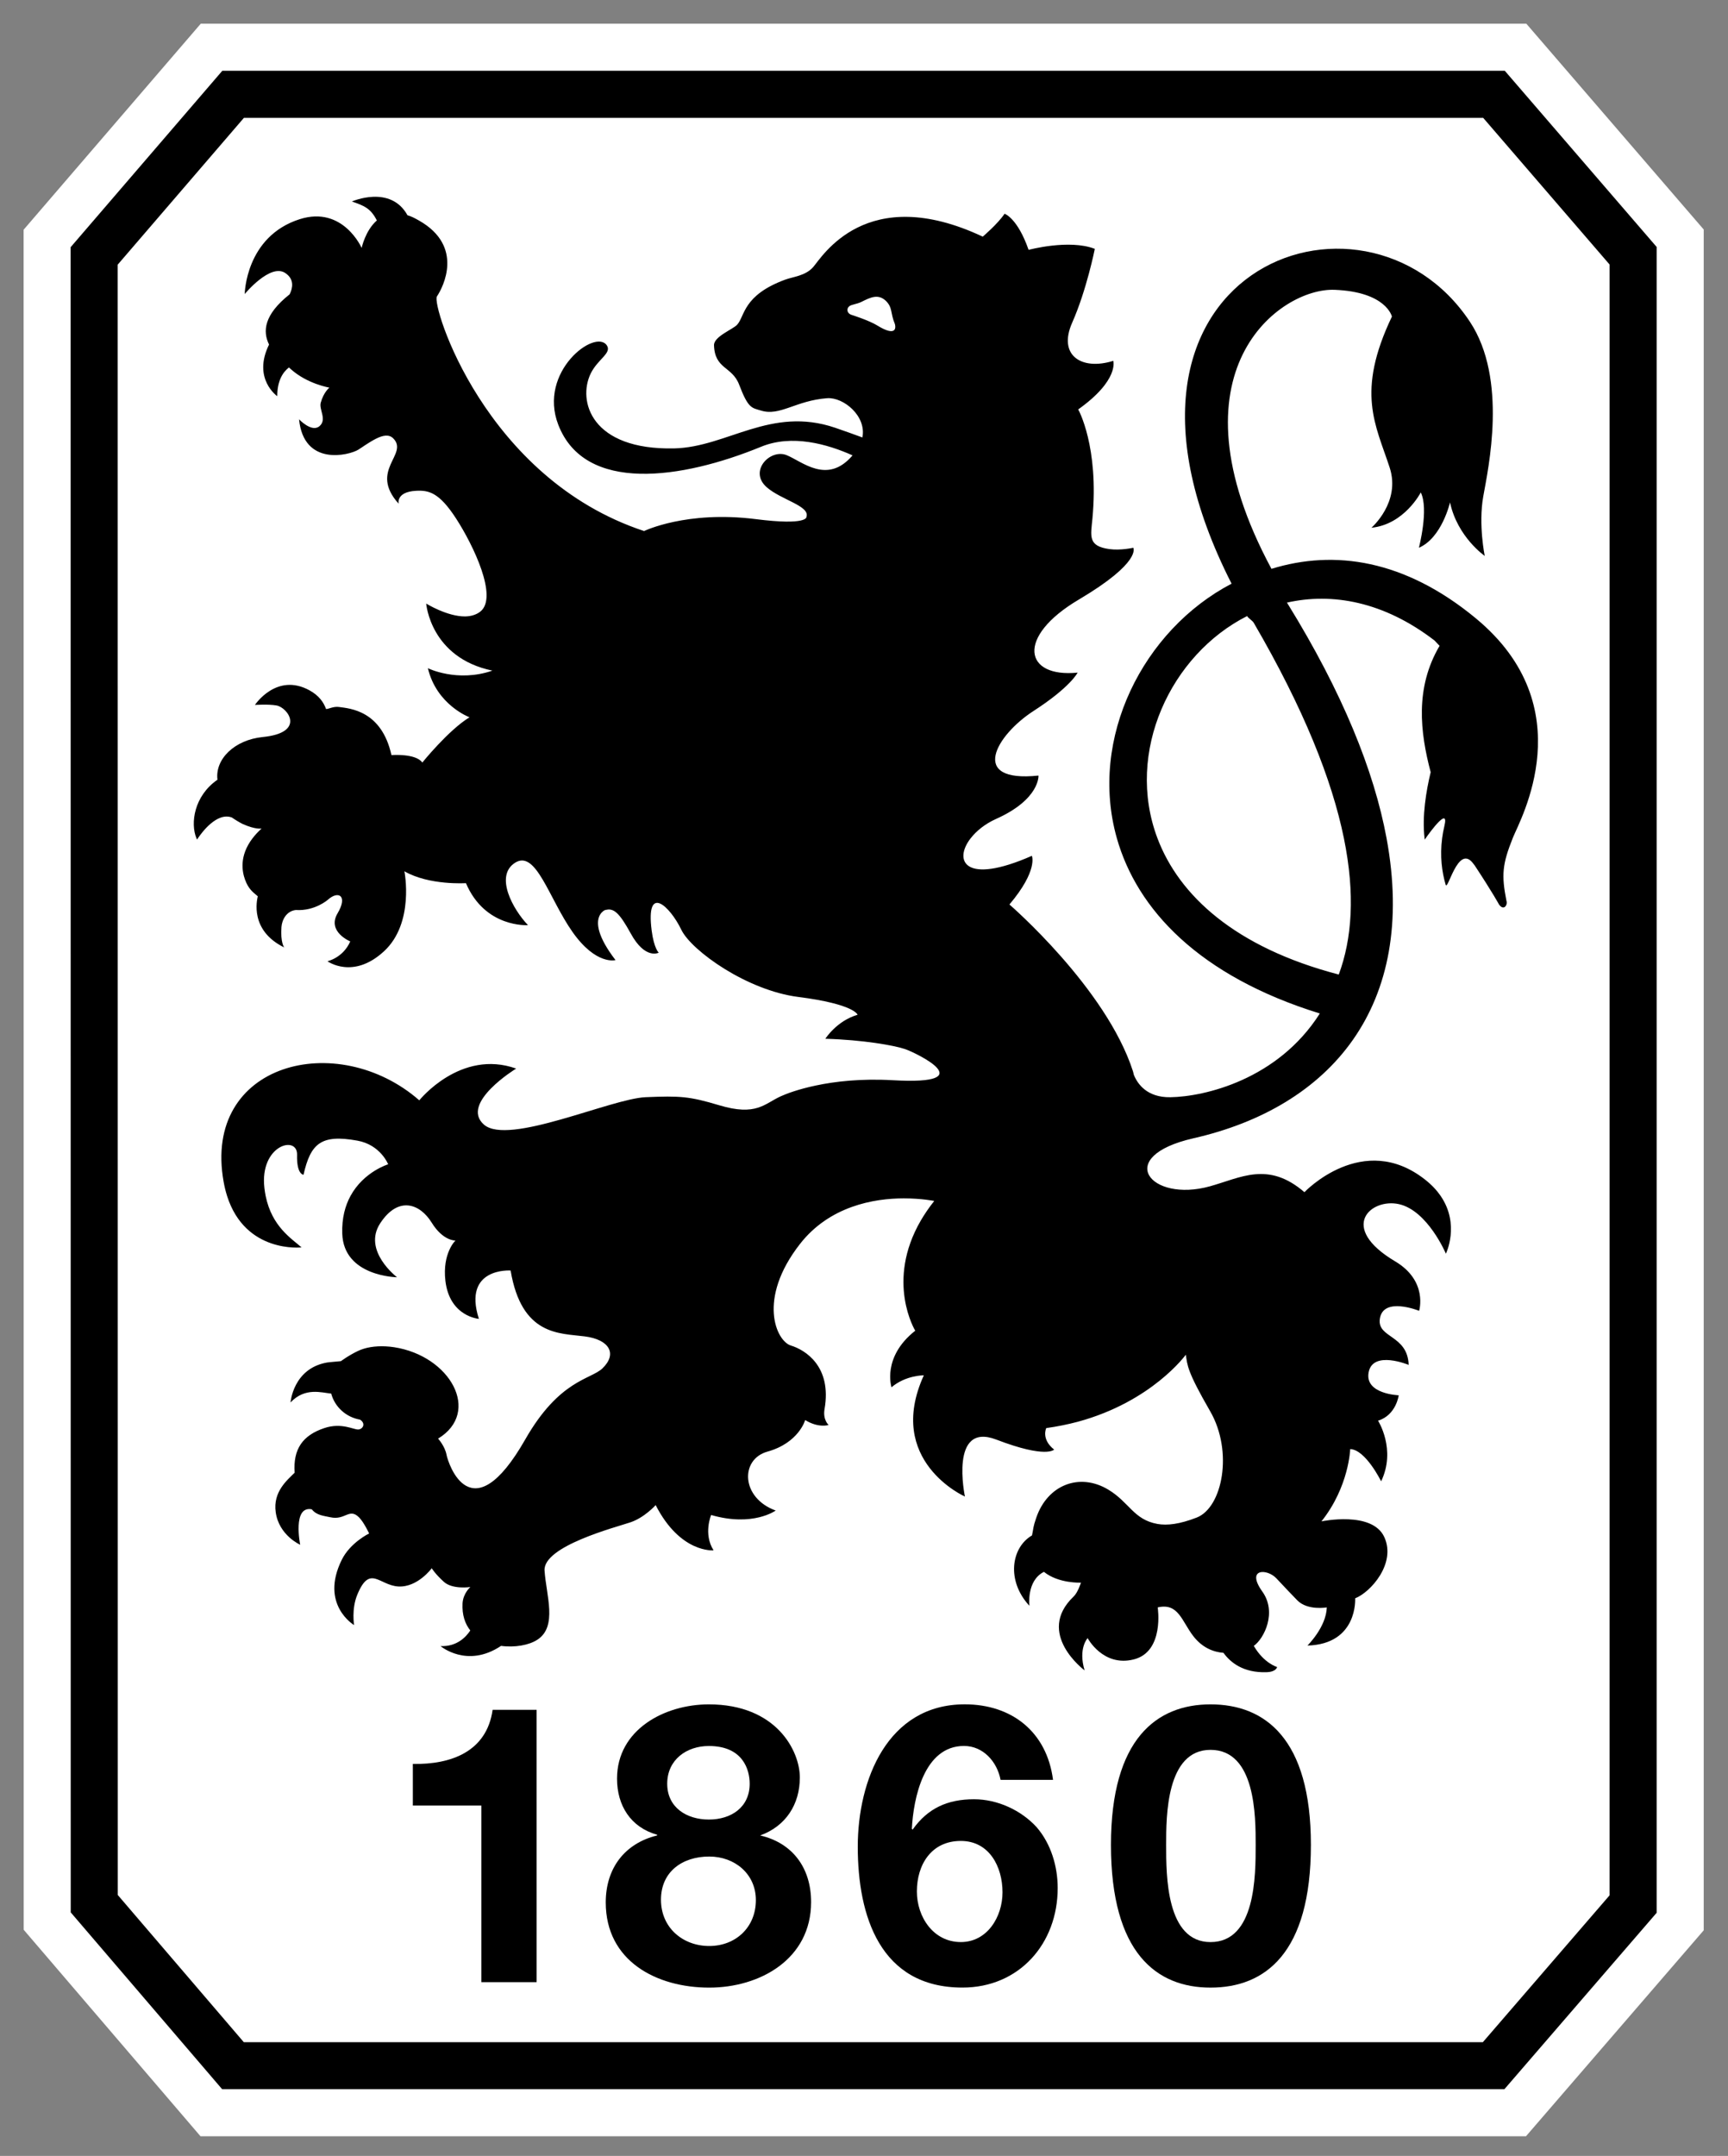
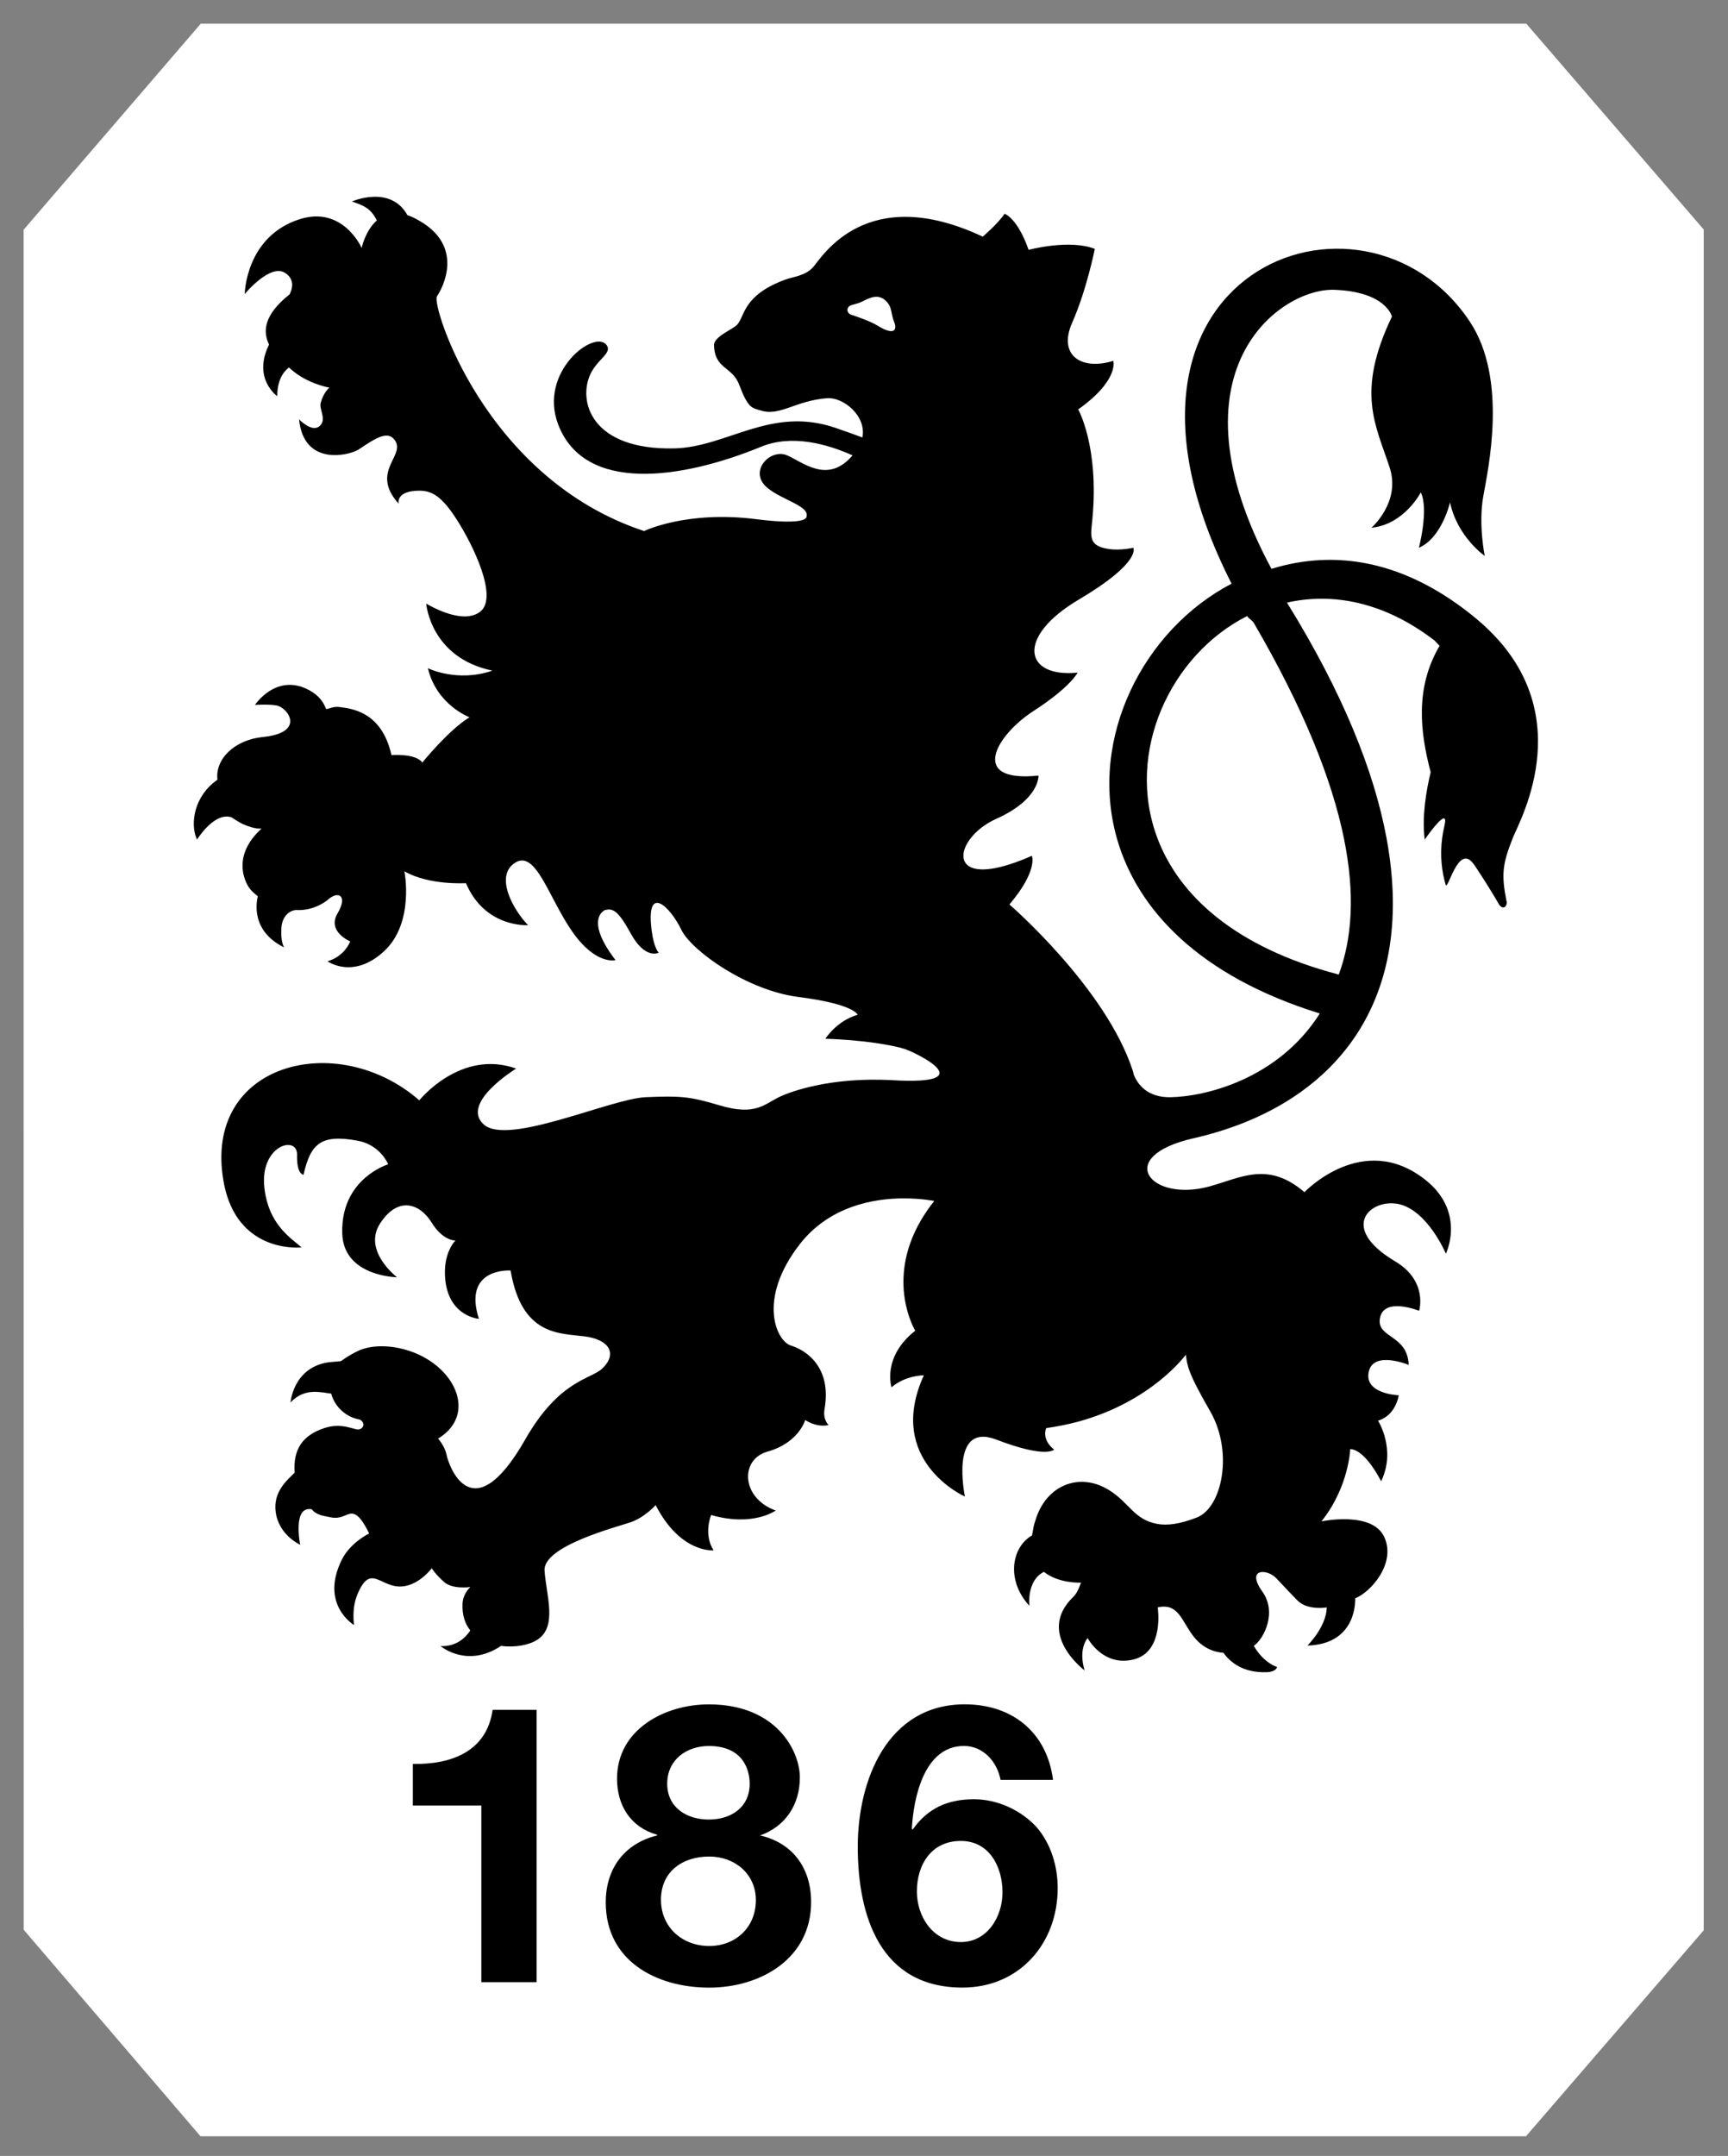
<svg xmlns="http://www.w3.org/2000/svg" width="364.95" height="455.15" enable-background="new 0 0 400 400" version="1.1" viewBox="0 0 364.95 455.15" xml:space="preserve">
  <rect x="0" y="0" width="364.95" height="455.15" fill="#808080" stroke="none" />
  <g transform="matrix(1.115 0 0 1.115 -40.597 5.004)" stroke-width=".897">
    <polygon points="74.391 400 325.45 400 359.12 361 359.12 38.968 325.52 0 321.44 0 74.436 0 40.883 39.009 40.9 360.9" fill="#fff" />
-     <path d="m321.44 8.912h-242.92l-28.73 33.403 0.017 315.29 28.68 33.479h242.88l28.838-33.402v-315.41zm19.854 345.46c-3.336 3.863-19.979 23.14-24.006 27.807h-234.7c-4.027-4.701-20.567-24.011-23.869-27.864 0-6.385-0.015-302.29-0.016-308.69 3.318-3.857 19.881-23.114 23.907-27.795h234.74c4.025 4.67 20.607 23.906 23.938 27.766v308.78z" />
    <path d="m138.05 370.82h-10.467v-33.441h-12.974v-7.881c7.303 0.137 14.002-2.367 15.112-10.248h8.328z" />
    <path d="m180.4 343.04c4.85-1.759 7.512-5.877 7.512-10.979 0-5.013-4.423-13.841-17.24-13.841-8.391 0-17.387 4.784-17.387 14.063 0 5.097 2.584 9.214 7.592 10.623v0.134c-6.049 1.473-9.729 6.12-9.729 12.677 0 11.135 9.653 16.135 19.602 16.135 9.576 0 19.295-5.376 19.295-16.206-2e-3 -6.486-3.534-11.196-9.645-12.606zm-9.729-16.937c6.479 0 7.74 4.504 7.74 7.15 0 4.418-3.463 6.775-7.74 6.775-4.202 0-7.881-2.282-7.881-6.775 0-4.565 3.68-7.15 7.881-7.15zm0.077 37.868c-5.014 0-9.141-3.468-9.141-8.764 0-5.308 4.052-8.175 9.141-8.175 4.86 0 8.835 3.314 8.835 8.249 0 5.159-3.83 8.69-8.835 8.69z" />
    <path d="m232.78 341.49c-2.943-3.231-7.439-5.304-11.867-5.304-5.016 0-8.768 1.695-11.635 5.74l-0.15-0.135c0.293-5.751 2.273-15.697 9.873-15.697 3.613 0 6.264 2.938 6.93 6.412h9.938c-1.17-9.071-7.803-14.293-16.717-14.293-14.664 0-20.268 14.364-20.268 26.967 0 13.043 4.2 26.663 19.833 26.663 10.746 0 18.037-8.314 18.037-18.854-3e-3 -4.053-1.243-8.328-3.974-11.499zm-14.373 21.735c-5.229 0-8.326-4.782-8.326-9.575 0-5.077 2.732-9.572 8.326-9.572 5.373 0 7.893 4.86 7.893 9.728 0 4.635-2.881 9.419-7.893 9.419z" />
-     <path d="m265.7 318.22c-10.166 0-18.857 6.483-18.857 26.604 0 20.546 8.691 27.026 18.857 27.026 10.314 0 19.014-6.48 19.014-27.026 0-20.121-8.699-26.604-19.014-26.604zm0 45.01c-8.404 0-8.404-12.589-8.404-18.406 0-5.392 0-17.992 8.404-17.992 8.553 0 8.553 12.602 8.553 17.992-2e-3 5.817-2e-3 18.406-8.553 18.406z" />
    <path d="m315.96 112.59c-13.479-11.134-26.793-13.047-38.715-9.373-20.152-37.453 1.662-53.268 11.98-52.83 9.801 0.392 10.836 5.066 10.836 5.066-6.871 14.371-3.064 20.5-0.424 28.598 2.135 6.56-3.459 11.385-3.459 11.385 6.252-0.626 9.348-6.687 9.348-6.687 1.564 3.132-0.354 10.475-0.354 10.475 4.367-1.871 5.893-8.595 5.893-8.595 1.398 6.568 6.576 10.138 6.576 10.138s-1.223-5.919-0.285-11.23c0.945-5.316 4.693-22.21-2.525-33.107-20.021-30.199-75.326-9.73-45.141 49.595-16.758 8.757-27.092 29.262-21.732 48.197 3.807 13.44 15.518 26.088 38.447 33.184-7.957 12.546-21.887 15.754-28.295 15.854-4.465 0.077-6.25-2.541-6.938-4.25-0.059-0.219-0.086-0.438-0.164-0.667-5.088-15.78-23.395-31.574-23.395-31.574 5.473-6.477 4.248-9.215 4.248-9.215-12.744 5.609-14.891 0.918-11.586-3.333h4e-3c1.076-1.385 2.727-2.719 4.773-3.639 8.379-3.744 8.063-8.223 8.063-8.223-13.367 1.404-7.982-7.69-0.947-12.226 7.039-4.54 8.359-7.266 8.359-7.266-10.121 1.016-11.771-6.744 0.236-13.838 11.973-7.087 10.311-9.805 10.311-9.805s-2.416 0.548-4.535 0.252c-4.1-0.568-3.525-2.44-3.205-5.791 1.271-13.661-2.693-20.655-2.693-20.655 7.816-5.558 6.637-9.196 6.637-9.196-6.021 1.878-10.521-1.036-7.783-7.223 2.738-6.171 4.289-13.983 4.289-13.983-4.848-1.888-12.541 0.19-12.541 0.19-2.125-6.083-4.553-6.838-4.553-6.838-1.246 1.883-4.131 4.337-4.131 4.337-22.117-10.389-30.47 3.904-32.123 5.764-1.489 1.678-3.776 1.811-5.33 2.389-8 2.953-7.595 6.896-9.064 8.516-0.776 0.875-4.439 2.238-4.388 3.894 0.143 4.575 3.44 3.956 4.764 7.468 1.726 4.529 2.371 4.368 4.134 4.899 3.6 1.119 6.556-1.893 12.525-2.341 3.082-0.229 7.494 3.362 6.684 7.433-1.509-0.557-3.231-1.174-5.172-1.842-12.197-4.135-20.438 3.67-30.441 3.912-15.793 0.359-18.365-8.998-15.849-14.178 1.341-2.736 4.039-3.862 3.054-5.326-2.179-3.243-13.086 4.975-9.194 15.035 5.034 13.025 23.423 10.312 38.409 4.161 5.854-2.41 12.553-0.507 17.324 1.63-4.771 5.624-9.569 1.126-12.489-0.043-3.131-1.249-7.243 3.041-3.758 6.083 2.715 2.388 8.248 3.536 7.514 5.614 0 0 0.315 1.679-9.624 0.416-13.078-1.651-21.125 2.258-21.125 2.258-30.182-9.95-40.313-42.816-39.243-44.419 1.2-1.781 5.162-9.489-3.349-14.347-0.912-0.515-1.448-0.796-2.225-1.028-3.232-5.837-10.531-2.605-10.531-2.605 2.249 0.787 3.546 1.246 4.727 3.591-2.197 1.922-2.878 5.207-2.878 5.207s-3.514-8.042-11.717-5.451c-10.301 3.273-10.43 14.177-10.43 14.177s4.84-5.889 7.692-3.971c1.788 1.204 1.371 2.907 0.813 4.024-4.875 3.867-5.127 7.015-3.898 9.513-3.19 6.478 1.553 9.775 1.553 9.775 0-2.944 1.074-4.554 2.216-5.441 0.119 0.099 0.233 0.209 0.351 0.318 3.121 2.81 7.311 3.504 7.311 3.504s-1.09 0.839-1.646 2.877c-0.343 1.281 1.229 3.175-0.234 4.42-1.461 1.259-3.867-1.299-3.867-1.299 0.886 8.995 9.489 6.807 11.206 5.764 0.655-0.401 2.011-1.403 3.347-2.079 1.36-0.688 2.495-0.876 3.289-0.074 3.014 3.039-4.703 6.021 1.025 12.37 0 0-0.566-2.235 3.284-2.446 2.392-0.129 4.379 0.278 7.608 5.275 3.241 5.003 8.007 14.9 4.567 17.603-0.813 0.633-1.814 0.886-2.862 0.911-3.413 0.03-7.381-2.436-7.381-2.436s0.781 10.258 12.542 12.696c-6.673 2.301-12.223-0.457-12.223-0.457 1.668 6.985 7.886 9.292 7.886 9.292-3.962 2.4-8.94 8.571-8.94 8.571-1.243-1.773-5.846-1.413-5.846-1.413-1.872-8.438-7.856-8.82-9.92-9.106-1.069-0.152-1.944 0.386-2.469 0.386-0.456-1.303-1.378-2.576-3.13-3.538-6.254-3.436-10.34 2.762-10.34 2.762s2.503-0.179 4.078 0.098c2.167 0.37 5.643 5.165-2.624 5.982-5.316 0.539-9.042 4.182-8.554 8.081-4.433 3.066-5.155 8.247-3.983 11.069l0.238 3e-3h-0.238c0.037 0.086 0.075 0.173 0.117 0.258 0 0 0.059-0.096 0.168-0.258h1e-3c0.717-1.064 3.605-4.996 6.44-3.915 0.317 0.242 1.651 1.063 2.09 1.249 2.424 1.074 3.533 0.831 3.533 0.831-0.683 0.62-1.245 1.234-1.706 1.835h-2e-3c-2.563 3.352-1.98 6.311-1.451 7.795 0.656 1.839 1.507 2.408 2.433 3.202-0.153 0.718-1.567 6.457 5.001 9.681 0 0-0.729-0.927-0.517-3.851 0.099-1.371 0.934-3.024 2.71-3.232 3.632 0.234 6.092-1.952 6.092-1.952 1.978-1.779 3.811-0.758 1.832 2.569-2.076 3.489 2.396 5.329 2.396 5.329-1.354 3.117-4.315 3.754-4.315 3.754s4.831 3.533 10.705-1.881c5.835-5.374 3.868-15.151 3.868-15.151 4.697 2.705 11.655 2.246 11.655 2.246 3.647 8.548 11.752 7.949 11.752 7.949-2.811-2.924-6.389-9.32-2.43-11.821 3.962-2.495 6.391 6.77 10.878 13.135 4.48 6.348 8.132 5.306 8.132 5.306-6.886-8.964-0.7-9.882-2.001-9.443 1.62-0.548 2.728 0.479 4.883 4.396 2.742 5.026 5.303 3.645 5.303 3.645s-0.897-0.788-1.336-4.188c-1.158-9 3.464-4.62 5.618-0.154 0.96 2.002 4.133 4.91 8.271 7.463 4.063 2.497 9.055 4.64 13.842 5.253 10.733 1.366 11.272 3.381 11.272 3.381-3.967 1.15-6.108 4.543-6.108 4.543 7.188 0.206 13.083 1.271 15.091 1.95 2.004 0.676 14.949 6.884-2.334 5.897-5.995-0.34-10.907 0.229-14.566 1.006-3.262 0.687-5.526 1.532-6.633 2.038-3.087 1.396-4.62 3.82-11.678 1.693-5.659-1.693-7.375-1.793-13.922-1.521-6.54 0.263-26.048 9.249-30.637 5.179-4.592-4.063 6.115-10.598 6.115-10.598-10.534-3.755-18.347 6.012-18.347 6.012-15.474-13.521-41.114-7.162-37.063 15.422 0.173 0.967 0.394 1.856 0.654 2.68v2e-3c3.476 10.941 14.103 9.742 14.103 9.742-1.827-1.639-5.603-3.883-6.795-9.739v-3e-3c-0.097-0.475-0.177-0.979-0.237-1.504-0.939-8.118 6.294-10.09 6.187-6.278-0.104 3.751 1.22 3.774 1.22 3.774 1.346-5.935 3.323-7.707 10.21-6.459 4.383 0.791 5.823 4.477 5.823 4.477s-4.623 1.391-7.132 5.988v2e-3c-0.997 1.828-1.659 4.166-1.563 7.126 0.26 8.151 10.378 8.269 10.378 8.269s-6.615-5.023-3.176-10.238c3.441-5.226 7.528-3.666 9.723-0.125 2.182 3.545 4.517 3.408 4.517 3.408s-2.517 2.368-1.903 7.649c0.806 6.778 6.339 7.183 6.339 7.183-3.121-9.797 6.011-9.152 6.011-9.152 2.088 12.406 9.294 11.854 14.008 12.47 4.718 0.595 6.251 3.306 3.386 6.06-2.217 2.125-8.16 2.125-14.636 13.479-10.21 17.874-14.578 4.563-14.891 2.896-0.313-1.668-1.603-3.076-1.603-3.076 8.23-5.004 2.332-15.657-8.321-17.305-2.149-0.322-4.181-0.207-5.776 0.291-1.287 0.365-3.287 1.598-4.316 2.348-0.795 0.082-2.142 0.177-2.652 0.262-6.411 1.146-6.885 7.556-6.885 7.556 2.741-2.916 5.904-1.847 7.703-1.676 0.677 2.528 2.807 4.472 5.458 4.929 1.137 0.732 0.56 1.795-0.309 1.864-0.85 0.085-3.15-1.364-6.436-0.269-4.134 1.375-5.954 3.99-5.636 8.451-1.35 1.366-4.148 3.567-3.584 7.498 0.613 4.377 4.632 6.146 4.632 6.146s-1.506-7.432 2.198-6.711c0.924 1.164 2.236 1.217 3.484 1.499 2.876 0.657 3.594-1.866 5.492 0.054 0.912 0.928 1.883 3.023 1.883 3.023s-3.572 1.719-5.185 4.99c-4.195 8.498 2.338 12.354 2.338 12.354s-0.517-3.015 0.604-5.745c2.386-5.785 4.133-1.782 7.775-1.563 3.648 0.205 6.328-3.451 6.328-3.451s0.651 1.084 2.303 2.574c1.65 1.491 5.017 0.98 5.017 0.98s-1.383 1.168-1.486 3.128c-0.105 2.174 0.474 3.843 1.47 5.098-0.771 1.187-2.524 3.097-5.635 2.958 0 0 5.008 4.274 11.463-0.04 2.619 0.354 5.318-0.145 6.874-1.165 3.862-2.496 1.672-8.426 1.364-13.088-0.313-4.646 13.587-8.231 16.268-9.141 2.679-0.903 4.777-3.26 4.777-3.26 4.696 9.173 10.968 8.563 10.968 8.563-1.981-3.124-0.459-6.69-0.459-6.69 7.913 2.295 12.227-0.844 12.227-0.844-6.576-2.377-6.784-9.682-1.578-11.152 5.969-1.657 7.163-5.984 7.163-5.984 2.505 1.563 4.438 0.939 4.438 0.939s-1.121-0.98-0.773-2.993c1.431-8.142-3.687-11.237-6.39-12.06-2.718-0.834-6.417-8.757 1.717-19.195 5.592-7.188 14.013-8.663 19.677-8.663 3.42 0 5.779 0.491 5.779 0.491-0.996 1.244-1.822 2.474-2.527 3.67-6.756 11.595-1.074 20.895-1.074 20.895-6.355 5.003-4.496 10.713-4.496 10.713 2.713-2.305 6.121-2.263 6.121-2.263-7.377 16.229 7.787 22.953 7.787 22.953s-3.018-14.229 5.949-10.785c9.514 3.647 10.943 1.887 10.943 1.887-2.506-1.981-1.49-4.065-1.49-4.065 2.121-0.293 4.117-0.709 5.979-1.2 14.063-3.815 20.459-12.695 20.459-12.695 0.313 2.073 0.238 3.128 4.629 10.735 4.377 7.607 2.314 18.169-2.539 20.089-3.283 1.28-5.641 1.539-7.453 1.221-4.537-0.813-5.314-4.089-9.32-6.497-5.428-3.271-11.514-0.926-13.645 5.317-0.668 1.938-0.486 1.888-0.807 3.347-3.947 2.295-4.896 8.588-0.486 13.331 0 0-0.605-4.743 2.744-6.43 2.795 2.249 7.016 2.044 7.016 2.044s-0.607 1.896-1.373 2.611c-7.361 6.999 2.064 14.003 2.064 14.003-1.258-4.169 0.572-6.109 0.572-6.109s2.91 5.494 8.73 4.034c5.859-1.468 4.545-9.852 4.545-9.852 3.93-0.916 4.557 2.618 6.744 5.442 1.732 2.231 3.832 3.012 5.709 3.159 1.35 1.866 3.785 3.805 8.135 3.669 1.889-0.052 2.025-0.983 2.025-0.983s-2.479-0.685-4.414-3.999c1.961-1.389 4.438-6.359 1.607-10.302-3.131-4.387 0.9-4.368 2.67-2.49 1.781 1.877 2.809 3.002 3.969 4.172 1.953 1.979 5.58 1.332 5.58 1.332-0.109 3.751-3.666 7.226-3.666 7.226 9.6-0.271 9.041-8.945 9.041-8.945 2.918-1.146 7.813-6.598 5.516-11.601-2.289-5.004-11.902-2.971-11.902-2.971 5.229-6.559 5.445-13.687 5.445-13.687 2.92 0.103 5.859 6.106 5.859 6.106 2.904-6.035-0.584-11.484-0.584-11.484 3.438-1.043 3.916-4.807 3.916-4.807s-6.527-0.222-5.691-4.391c0.834-4.17 7.576-1.363 7.576-1.363-0.209-5.734-5.979-5.037-5.463-8.707 0.6-4.305 7.443-1.533 7.443-1.533s1.729-5.639-4.531-9.357c-10.902-6.475-4.598-12.023 0.709-10.84 5.453 1.225 8.891 9.381 8.891 9.381s2.719-5.52-0.988-10.928v-6e-3c-0.713-1.035-1.664-2.072-2.92-3.065-11.809-9.346-22.887 2.354-22.887 2.354-6.885-5.944-12.096-2.715-17.92-1.108-11.264 3.131-18.338-5.623-3.104-9.097 25.904-5.891 42.492-24.928 36.58-56.814v-2e-3c-2.365-12.756-8.334-27.572-18.748-44.426-0.037-0.051-0.068-0.119-0.123-0.182 8.566-1.938 18.342-0.208 27.951 7.167l0.965 1.015c-4.695 7.962-3.686 16.367-1.688 23.928-0.859 3.562-1.65 8.324-1.156 12.502 0.01 0.087 0.021 0.17 0.031 0.253 0 0 0.064-0.096 0.18-0.257h-0.047l0.047-1e-3c0.857-1.213 4.471-6.172 3.541-2.307-0.186 0.787-0.326 1.555-0.424 2.303v3e-3c-0.447 3.412-0.037 6.406 0.662 8.796 0.396 1.335 2.281-7.49 5.061-4.208l0.469 0.606c3.471 5.274 4.578 7.353 4.578 7.353 0.908 1.292 1.686 0.079 1.408-0.702-0.959-4.875-0.789-6.896 1.188-11.846 0.021-0.054 0.043-0.107 0.063-0.159 1.329-3.312 13.353-24.6-7.04-41.465zm-113.32-55.416c-1.643-1.022-5.045-2.081-5.045-2.081-0.708-0.275-0.927-1.093-0.315-1.6 0.481-0.348 1.381-0.385 2.245-0.795 1.84-0.924 3.227-1.58 4.686-0.22 1.324 1.333 0.787 2.188 1.715 4.418 0.315 1.325-0.458 2.014-3.286 0.278zm88.324 97.05c2.172 10.619 1.529 19.077-0.971 25.81-19.703-5.147-30.271-15.021-34.346-25.809v-4e-3c-6.174-16.34 2.553-34.781 16.982-42.06 0.244 0.429 1.016 0.846 1.264 1.284 9.477 16.269 14.807 29.699 17.071 40.779z" />
  </g>
</svg>